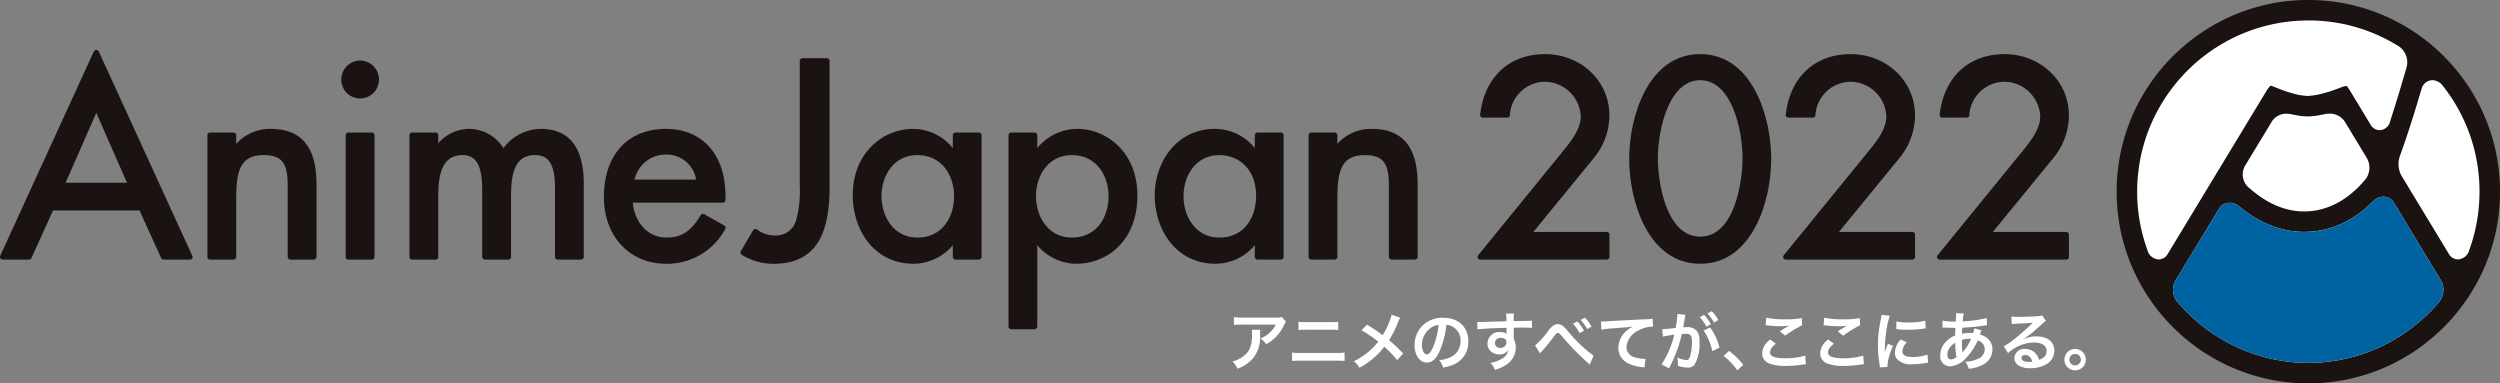
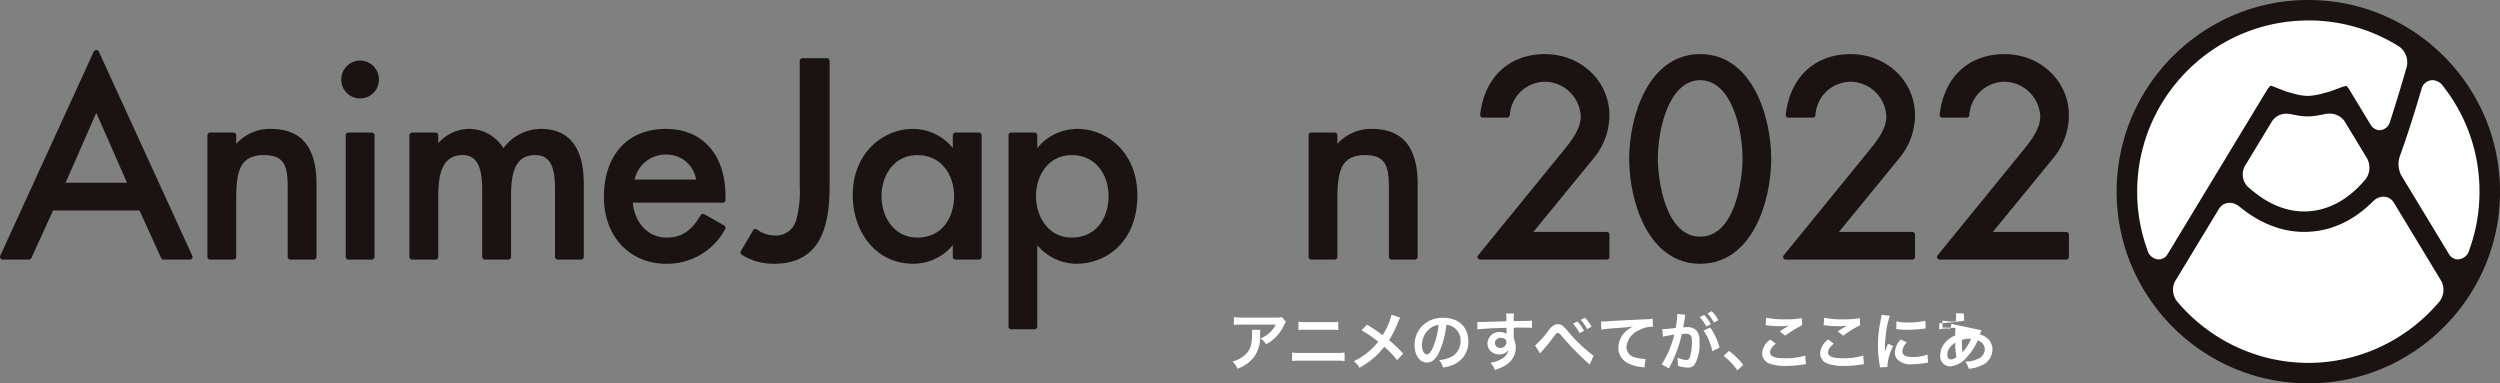
<svg xmlns="http://www.w3.org/2000/svg" width="420" height="64.4" viewBox="0 0 420 64.4">
  <rect x="0" y="0" width="420" height="64.4" fill="#808080" stroke="none" />
  <defs>
    <style>.a{fill:none;}.b{clip-path:url(#a);}.c{fill:#1a1311;}.d{fill:#fff;}.e{fill:#0063a1;}</style>
    <clipPath id="a">
      <rect class="a" width="420" height="64.4" />
    </clipPath>
  </defs>
  <g transform="translate(0 0)">
    <g class="b" transform="translate(0 0)">
      <path class="c" d="M232.43,18.017c0-5.784-4.761-10.315-10.839-10.315-6.008,0-10.177,3.9-10.88,10.178a.442.442,0,0,0,.44.492h4.106a.444.444,0,0,0,.441-.414,5.968,5.968,0,0,1,5.892-5.613,6.091,6.091,0,0,1,6.022,5.847c0,1.986-1.458,3.941-2.826,5.618L210.371,41.5a.442.442,0,0,0,.342.721h21.274a.443.443,0,0,0,.443-.443V38.023a.443.443,0,0,0-.443-.443H219.642l10.243-12.513a11.377,11.377,0,0,0,2.545-7.05" transform="translate(37.954 1.39)" />
      <path class="c" d="M243.784,7.7c-8.755,0-11.931,10.531-11.931,17.61s3.177,17.61,11.931,17.61,11.93-10.53,11.93-17.61S252.538,7.7,243.784,7.7m0,30.665c-5.836,0-7.114-9.455-7.114-13.1,0-5.1,1.931-13.186,7.114-13.186s7.114,8.089,7.114,13.186c0,3.644-1.277,13.1-7.114,13.1" transform="translate(41.85 1.391)" />
      <path class="c" d="M275.921,18.017c0-5.784-4.761-10.315-10.839-10.315-6.008,0-10.177,3.9-10.88,10.178a.442.442,0,0,0,.44.492h4.106a.444.444,0,0,0,.441-.414,5.968,5.968,0,0,1,5.892-5.613,6.091,6.091,0,0,1,6.022,5.847c0,1.986-1.458,3.941-2.826,5.618L253.862,41.5a.442.442,0,0,0,.342.721h21.274a.443.443,0,0,0,.443-.443V38.023a.443.443,0,0,0-.443-.443H263.133l10.243-12.513a11.377,11.377,0,0,0,2.545-7.05" transform="translate(45.805 1.39)" />
      <path class="c" d="M297.821,18.017c0-5.784-4.761-10.315-10.839-10.315-6.008,0-10.177,3.9-10.88,10.178a.442.442,0,0,0,.44.492h4.106a.444.444,0,0,0,.442-.414,5.968,5.968,0,0,1,5.892-5.613A6.091,6.091,0,0,1,293,18.192c0,1.986-1.458,3.941-2.826,5.618L275.762,41.5a.442.442,0,0,0,.342.721h21.274a.443.443,0,0,0,.443-.443V38.023a.443.443,0,0,0-.443-.443H285.033l10.243-12.513a11.377,11.377,0,0,0,2.545-7.05" transform="translate(49.758 1.39)" />
      <path class="d" d="M363.411,31.9A30.275,30.275,0,1,1,333.136,1.63,30.275,30.275,0,0,1,363.411,31.9" transform="translate(54.667 0.294)" />
      <path class="c" d="M333.43,64.4c-.7,0-1.408-.022-2.108-.066s-1.4-.116-2.1-.208-1.386-.205-2.08-.341-1.378-.3-2.047-.477-1.354-.388-2.017-.614-1.32-.472-1.97-.743-1.293-.562-1.917-.871-1.258-.65-1.855-1-1.2-.721-1.79-1.118-1.158-.8-1.711-1.229-1.107-.878-1.628-1.338-1.04-.943-1.539-1.441-.982-1.016-1.44-1.538-.914-1.074-1.339-1.627-.837-1.13-1.228-1.716-.767-1.182-1.116-1.784-.688-1.234-1-1.858-.6-1.271-.872-1.917-.516-1.3-.744-1.97-.433-1.34-.613-2.015-.342-1.363-.478-2.053-.251-1.389-.341-2.075-.162-1.4-.207-2.1-.066-1.406-.066-2.107.021-1.4.066-2.107.116-1.411.207-2.094.205-1.387.342-2.079.3-1.379.477-2.051.387-1.355.613-2.015.476-1.328.743-1.971.56-1.288.872-1.918.646-1.249,1-1.856.726-1.208,1.114-1.787.806-1.159,1.229-1.711.876-1.1,1.339-1.628.947-1.044,1.44-1.537S311.682,8.463,312.21,8s1.074-.914,1.628-1.338,1.132-.842,1.711-1.231,1.177-.76,1.788-1.113,1.232-.687,1.856-1,1.27-.6,1.919-.874,1.314-.522,1.968-.743,1.333-.429,2.016-.614,1.36-.341,2.051-.479,1.388-.251,2.079-.341,1.394-.159,2.1-.205S332.721,0,333.43,0s1.407.022,2.106.066,1.4.116,2.1.205,1.391.208,2.079.341,1.379.3,2.049.479,1.359.387,2.016.614,1.317.472,1.97.743,1.289.562,1.917.871,1.243.643,1.855,1,1.209.724,1.787,1.113,1.153.8,1.712,1.229,1.1.876,1.627,1.34,1.051.953,1.537,1.439.98,1.009,1.444,1.537.911,1.077,1.336,1.628.841,1.132,1.231,1.713.763,1.178,1.113,1.787.691,1.236,1,1.856.6,1.269.871,1.918.523,1.315.746,1.969.43,1.338.612,2.015.34,1.366.478,2.051.251,1.389.342,2.079.158,1.4.205,2.1.067,1.408.067,2.1-.022,1.406-.067,2.11-.113,1.4-.205,2.1-.2,1.386-.341,2.08-.3,1.379-.479,2.051-.386,1.35-.612,2.015-.475,1.321-.744,1.97-.563,1.291-.871,1.917-.646,1.249-1,1.856-.726,1.208-1.114,1.786-.806,1.163-1.231,1.714-.878,1.106-1.338,1.628-.942,1.039-1.441,1.537-1.009.98-1.537,1.441-1.074.913-1.628,1.34-1.134.842-1.711,1.229-1.18.763-1.79,1.116-1.229.687-1.855,1-1.274.6-1.917.869-1.306.519-1.97.745-1.337.431-2.015.614-1.363.341-2.051.477-1.391.251-2.079.341-1.4.162-2.1.208-1.41.066-2.106.066M320.19,34.078a2.03,2.03,0,0,0-1.754.968L311.014,47.3a3.147,3.147,0,0,0,.437,3.431l.514.578c.478.538.994,1.073,1.528,1.587s1.077,1,1.644,1.466,1.162.918,1.753,1.335,1.221.828,1.847,1.2,1.276.728,1.934,1.055,1.335.633,2.008.907,1.371.523,2.071.75,1.413.419,2.126.588,1.447.31,2.161.424,1.46.2,2.191.256,1.473.085,2.2.085,1.467-.027,2.2-.085,1.46-.143,2.189-.256,1.446-.256,2.16-.421,1.427-.369,2.123-.59,1.4-.476,2.072-.747,1.36-.583,2.006-.907,1.307-.678,1.932-1.053,1.244-.773,1.847-1.2,1.189-.871,1.752-1.335,1.113-.954,1.643-1.461,1.039-1.038,1.529-1.587l.466-.523a3.259,3.259,0,0,0,.44-3.553l-8.012-13.228a2,2,0,0,0-1.719-.973,2.491,2.491,0,0,0-1.8.832l-.539.5a19.087,19.087,0,0,1-1.574,1.328,17.758,17.758,0,0,1-1.706,1.137,15.841,15.841,0,0,1-1.822.917,15.3,15.3,0,0,1-1.911.668,14.868,14.868,0,0,1-1.983.4,15.537,15.537,0,0,1-2.025.131,14.672,14.672,0,0,1-3.663-.465,15.316,15.316,0,0,1-1.773-.568,16.583,16.583,0,0,1-1.709-.765,18.343,18.343,0,0,1-1.635-.943c-.524-.336-1.046-.7-1.549-1.1l-.493-.386a2.63,2.63,0,0,0-1.69-.659m34.094-20.6a1.927,1.927,0,0,0-1.839,1.5s-.6,1.993-.8,2.67c-.2.646-.4,1.309-.613,1.974s-.417,1.314-.628,1.964-.432,1.314-.649,1.953c-.225.666-.451,1.316-.674,1.94l-.244.685a4.093,4.093,0,0,0,.2,3.29l8.016,13.232a1.759,1.759,0,0,0,1.509.9,2.057,2.057,0,0,0,1.886-1.51l.262-.772c.248-.731.465-1.48.648-2.225s.341-1.51.463-2.271.217-1.533.277-2.3.091-1.543.091-2.313-.029-1.541-.091-2.3-.15-1.529-.273-2.29-.275-1.522-.456-2.262-.4-1.5-.639-2.218-.515-1.445-.816-2.158-.632-1.4-.99-2.084-.743-1.349-1.155-2-.851-1.284-1.313-1.9l-.438-.586a2.294,2.294,0,0,0-1.734-.924M333.43,3.44c-.751,0-1.51.03-2.256.087s-1.5.145-2.243.262-1.477.263-2.216.442-1.461.38-2.174.613-1.428.5-2.118.784-1.382.607-2.049.948-1.328.714-1.967,1.106-1.268.815-1.875,1.257-1.21.917-1.773,1.4-1.121,1-1.655,1.533-1.046,1.086-1.532,1.656-.959,1.169-1.4,1.771-.858,1.229-1.257,1.876-.764,1.3-1.106,1.967-.66,1.359-.949,2.051-.554,1.411-.784,2.119-.438,1.443-.615,2.173-.323,1.483-.44,2.216-.2,1.487-.261,2.244-.091,1.5-.091,2.252c0,.77.033,1.545.092,2.31s.153,1.541.276,2.3.279,1.524.463,2.267.4,1.49.645,2.223l.261.767a2.061,2.061,0,0,0,1.888,1.52,1.739,1.739,0,0,0,1.491-.89L326.491,15.11a4.651,4.651,0,0,1,.583-.719,3.811,3.811,0,0,1,.528.166c.412.168,1.358.535,2.1.811l.1.034.879.249a10.307,10.307,0,0,0,2.625.466,11.468,11.468,0,0,0,2.755-.477l.975-.266.045-.017c.793-.281,1.774-.639,2.183-.8a3.389,3.389,0,0,1,.606-.124,7.044,7.044,0,0,1,.522.743l3.492,5.764a1.788,1.788,0,0,0,1.519.931,1.886,1.886,0,0,0,1.772-1.506l.215-.666c.2-.639.408-1.287.61-1.94s.4-1.3.6-1.945.393-1.308.584-1.95c.2-.66.768-2.62.768-2.62a3.254,3.254,0,0,0-1.308-3.457l-.655-.392c-.626-.367-1.271-.717-1.919-1.035s-1.319-.617-1.992-.888-1.369-.518-2.056-.733-1.392-.408-2.1-.574-1.431-.3-2.145-.408-1.432-.189-2.165-.244-1.457-.08-2.177-.08m-3.608,15.671a2.879,2.879,0,0,0-2.492,1.253l-4.61,7.611a2.945,2.945,0,0,0,.639,3.507l.079.068.578.479A18.335,18.335,0,0,0,325.9,33.4a15,15,0,0,0,2.088,1.111,12.77,12.77,0,0,0,2.291.745,11.311,11.311,0,0,0,2.425.267,11.541,11.541,0,0,0,2.275-.225,11.7,11.7,0,0,0,2.182-.667,12.7,12.7,0,0,0,2-1.041,14.7,14.7,0,0,0,1.784-1.33,16.938,16.938,0,0,0,1.562-1.548l.583-.656.038-.053a3.271,3.271,0,0,0,.148-3.425l-3.737-6.167a3.006,3.006,0,0,0-2.605-1.32,3.428,3.428,0,0,0-.843.106l-.733.138a11.3,11.3,0,0,1-2.048.224,10.7,10.7,0,0,1-1.943-.21l-.694-.131a3.334,3.334,0,0,0-.846-.106" transform="translate(54.373 0)" />
-       <path class="e" d="M310.519,46.256c.478.537.994,1.072,1.528,1.587s1.077,1,1.643,1.466,1.163.917,1.754,1.335,1.221.828,1.847,1.2,1.275.73,1.934,1.057,1.335.632,2.008.907,1.371.523,2.071.748,1.413.42,2.126.588,1.446.312,2.161.425,1.46.2,2.19.256,1.473.085,2.2.085,1.467-.028,2.2-.085,1.46-.144,2.189-.256,1.447-.256,2.16-.423,1.426-.368,2.123-.59,1.4-.475,2.072-.747,1.359-.583,2.006-.905,1.307-.678,1.932-1.054,1.244-.772,1.847-1.2,1.189-.872,1.752-1.335,1.113-.955,1.642-1.461,1.039-1.038,1.529-1.587l.469-.524a3.261,3.261,0,0,0,.439-3.552l-8.012-13.228a2,2,0,0,0-1.719-.974,2.491,2.491,0,0,0-1.8.832l-.538.5a19.062,19.062,0,0,1-1.575,1.328A17.333,17.333,0,0,1,339,31.79a15.562,15.562,0,0,1-1.822.917,14.766,14.766,0,0,1-3.894,1.071,15.542,15.542,0,0,1-2.026.131,14.746,14.746,0,0,1-3.662-.466,15.308,15.308,0,0,1-1.773-.567,16.707,16.707,0,0,1-1.708-.765,18.488,18.488,0,0,1-1.636-.943c-.524-.336-1.046-.706-1.55-1.1l-.493-.385a2.626,2.626,0,0,0-1.689-.66,2.031,2.031,0,0,0-1.754.969l-7.422,12.252a3.149,3.149,0,0,0,.437,3.431Z" transform="translate(55.818 5.052)" />
      <path class="d" d="M180.076,47.261a4.878,4.878,0,0,0-.043.861,5.765,5.765,0,0,1-1.052,3.762,6.129,6.129,0,0,1-2.742,1.914,3.738,3.738,0,0,0-.839-1.211,4.917,4.917,0,0,0,1.859-.9c1.085-.861,1.425-1.774,1.425-3.784a2.682,2.682,0,0,0-.054-.637Zm4.315-1.339a2.952,2.952,0,0,0-.425.744A6.742,6.742,0,0,1,182.33,48.8a6.622,6.622,0,0,1-1.276.883,3.591,3.591,0,0,0-.956-.967,4.935,4.935,0,0,0,1.552-.979,4.4,4.4,0,0,0,1.008-1.349h-5.579a10.212,10.212,0,0,0-1.445.064V45.126a8.619,8.619,0,0,0,1.466.084h5.547a2.892,2.892,0,0,0,1.031-.1Z" transform="translate(31.66 8.143)" />
      <path class="d" d="M183.879,50.956a7.415,7.415,0,0,0,1.36.074h6.1a7.407,7.407,0,0,0,1.36-.074V52.38a10.723,10.723,0,0,0-1.338-.053h-6.143a10.744,10.744,0,0,0-1.339.053Zm1.073-5.175a6.608,6.608,0,0,0,1.254.074h4.177a6.608,6.608,0,0,0,1.254-.074v1.4a9.164,9.164,0,0,0-1.243-.053h-4.2a9.165,9.165,0,0,0-1.243.053Z" transform="translate(33.19 8.264)" />
      <path class="d" d="M200.463,45.289a6.118,6.118,0,0,0-.372.765,17.649,17.649,0,0,1-1.5,3.008,25.329,25.329,0,0,1,2.37,2.252l-1.02,1.1a15.76,15.76,0,0,0-2.158-2.243,12.136,12.136,0,0,1-1.659,1.775A13.411,13.411,0,0,1,193.6,53.7a3.306,3.306,0,0,0-.935-1.1,11.495,11.495,0,0,0,4.1-3.284,19.12,19.12,0,0,0-2.817-1.912l.935-.936c.777.457,1.232.754,1.754,1.127.8.574.8.574.882.627a12.992,12.992,0,0,0,1.5-3.422Z" transform="translate(34.776 8.085)" />
      <path class="d" d="M205.551,50.749c-.6,1.372-1.286,2-2.157,2-1.211,0-2.084-1.232-2.084-2.944a4.568,4.568,0,0,1,1.17-3.093,4.771,4.771,0,0,1,3.655-1.487c2.551,0,4.21,1.551,4.21,3.943a4.1,4.1,0,0,1-2.583,3.964,6.947,6.947,0,0,1-1.668.446,3.406,3.406,0,0,0-.649-1.244,5.624,5.624,0,0,0,2.115-.584,2.972,2.972,0,0,0,1.477-2.656,2.632,2.632,0,0,0-1.307-2.36,2.322,2.322,0,0,0-1.073-.319,15.377,15.377,0,0,1-1.106,4.336m-1.562-3.8a3.561,3.561,0,0,0-1.445,2.87c0,.871.372,1.562.839,1.562.351,0,.712-.446,1.094-1.36a13.915,13.915,0,0,0,.882-3.592,2.7,2.7,0,0,0-1.371.521" transform="translate(36.337 8.163)" />
      <path class="d" d="M216.352,48.6c0,.042.011.127.011.255a3.235,3.235,0,0,1,.34,1.5,3.409,3.409,0,0,1-1.583,2.869,7.439,7.439,0,0,1-1.924.871,3.487,3.487,0,0,0-.754-1.2,5.013,5.013,0,0,0,1.807-.616,2.239,2.239,0,0,0,1.232-1.552,1.751,1.751,0,0,1-1.563.756,1.958,1.958,0,0,1-1.232-.382,1.66,1.66,0,0,1-.733-1.434,1.956,1.956,0,0,1,2.114-1.935,1.779,1.779,0,0,1,1.106.319.438.438,0,0,1-.011-.127c-.012-.021-.012-.616-.012-.9-1.519.041-2.517.074-2.985.106-1.6.117-1.6.117-1.892.159l-.043-1.264a4.929,4.929,0,0,0,.522.02c.264,0,.436,0,1.806-.053.691-.021.8-.021,1.668-.042.352-.011.352-.011.9-.032a5.767,5.767,0,0,0-.064-1.286l1.339-.011a8.356,8.356,0,0,0-.053,1.264c1.849-.011,2.677-.031,3.07-.074l.012,1.223c-.394-.032-.9-.053-1.785-.053-.255,0-.446,0-1.287.021v.691Zm-2.169.106a.931.931,0,0,0-.988.85.84.84,0,0,0,.9.841.97.97,0,0,0,1.041-.957c0-.446-.372-.733-.957-.733" transform="translate(37.947 8.052)" />
      <path class="d" d="M218.457,49.88a14.1,14.1,0,0,0,2.316-2.6,3.255,3.255,0,0,1,.66-.669,1.462,1.462,0,0,1,.85-.319,1.506,1.506,0,0,1,.956.4,7.09,7.09,0,0,1,.712.765,24.923,24.923,0,0,0,4.336,4.145l-.648,1.509a1.97,1.97,0,0,0-.308-.307,44.009,44.009,0,0,1-4.134-4.22c-.659-.754-.724-.807-.926-.807-.169,0-.275.1-.637.574a30.876,30.876,0,0,1-2.093,2.572,1.665,1.665,0,0,0-.223.3Zm7.109-4.039a7.193,7.193,0,0,1,1.117,1.562l-.744.393a7.586,7.586,0,0,0-1.116-1.583Zm1.648,1.286a7.922,7.922,0,0,0-1.084-1.542l.712-.372a6.15,6.15,0,0,1,1.1,1.5Z" transform="translate(39.432 8.161)" />
      <path class="d" d="M227.835,45.816c.234.011.351.011.4.011.191,0,.191,0,1.753-.106.6-.032,2.36-.127,5.3-.266a5.986,5.986,0,0,0,1.222-.106l.074,1.36a1.646,1.646,0,0,0-.223-.011,4.756,4.756,0,0,0-2.1.574,3.459,3.459,0,0,0-2.146,2.838,1.784,1.784,0,0,0,1.413,1.732,6.409,6.409,0,0,0,1.584.276c.011,0,.106,0,.212-.009l-.191,1.445a2.257,2.257,0,0,0-.361-.064,6.4,6.4,0,0,1-2.487-.7,2.847,2.847,0,0,1-1.52-2.562,3.752,3.752,0,0,1,1.011-2.509,4.675,4.675,0,0,1,1.478-1.062c-.862.127-1.276.159-3.582.329a15.415,15.415,0,0,0-1.765.212Z" transform="translate(41.125 8.186)" />
      <path class="d" d="M240.388,45.35c-.053.308-.127.744-.234,1.317-.032.181-.032.181-.064.319.319-.011.467-.021.659-.021a2.059,2.059,0,0,1,1.574.563,2.584,2.584,0,0,1,.5,1.882A6.732,6.732,0,0,1,242,53.278a1.344,1.344,0,0,1-1.179.478,4.925,4.925,0,0,1-1.636-.319c.009-.2.021-.361.021-.467a3.937,3.937,0,0,0-.107-.9,4.439,4.439,0,0,0,1.552.426c.308,0,.478-.2.639-.724a9.5,9.5,0,0,0,.275-2.422c0-.979-.244-1.265-1.062-1.265-.223,0-.393.012-.637.033a22.834,22.834,0,0,1-2.167,5.781l-1.234-.68a15.608,15.608,0,0,0,2.135-5.005c-.158.02-.158.02-.5.084l-.968.161a4.128,4.128,0,0,0-.436.106l-.127-1.255a21.834,21.834,0,0,0,2.264-.223,14.944,14.944,0,0,0,.276-2.146v-.191l1.381.138a2.479,2.479,0,0,0-.085.329Zm3.23-.436a6.828,6.828,0,0,1,1.117,1.562l-.744.393a7.17,7.17,0,0,0-1.116-1.583Zm.989,2.1A9.912,9.912,0,0,1,246.2,50.4L244.99,51a9.968,9.968,0,0,0-1.457-3.454Zm.659-.818a7.822,7.822,0,0,0-1.084-1.542l.713-.372a6.116,6.116,0,0,1,1.1,1.5Z" transform="translate(42.682 7.994)" />
      <path class="d" d="M246.2,49.94a12.419,12.419,0,0,1,2.391,2.337l-.988.926a11.446,11.446,0,0,0-2.307-2.424Z" transform="translate(44.276 9.014)" />
      <path class="d" d="M253.071,49.581c-.669.552-.967,1-.967,1.457,0,.691.776.988,2.572.988a11.339,11.339,0,0,0,3.337-.446l.116,1.456a4.181,4.181,0,0,0-.466.042,18.206,18.206,0,0,1-2.871.234,7.6,7.6,0,0,1-2.656-.351,1.826,1.826,0,0,1-1.36-1.774,3,3,0,0,1,1.371-2.307Zm-1.615-4.368a13.935,13.935,0,0,0,3.187.266,13.181,13.181,0,0,0,2.806-.2l.043,1.19a19.667,19.667,0,0,0-2.837,1.765l-.924-.733c.552-.351,1.073-.669,1.562-.947a11.312,11.312,0,0,1-1.595.086,16.5,16.5,0,0,1-1.944-.129,3.44,3.44,0,0,0-.393-.032Z" transform="translate(45.265 8.161)" />
      <path class="d" d="M261.324,49.581c-.669.552-.967,1-.967,1.457,0,.691.776.988,2.572.988a11.34,11.34,0,0,0,3.337-.446l.116,1.456a4.181,4.181,0,0,0-.466.042,18.206,18.206,0,0,1-2.871.234,7.6,7.6,0,0,1-2.656-.351,1.826,1.826,0,0,1-1.36-1.774A3,3,0,0,1,260.4,48.88Zm-1.615-4.368a13.935,13.935,0,0,0,3.187.266,13.181,13.181,0,0,0,2.806-.2l.042,1.19a19.667,19.667,0,0,0-2.837,1.765l-.924-.733c.552-.351,1.073-.669,1.562-.947a11.312,11.312,0,0,1-1.595.086,16.5,16.5,0,0,1-1.944-.129,3.44,3.44,0,0,0-.393-.032Z" transform="translate(46.755 8.161)" />
      <path class="d" d="M267.584,53.63a4.682,4.682,0,0,0-.053-.5,18.672,18.672,0,0,1-.276-3.178,20.408,20.408,0,0,1,.436-4.155,6.761,6.761,0,0,0,.159-.989l1.4.15a14.732,14.732,0,0,0-.668,3.177,17.764,17.764,0,0,0-.161,2.349c0,.234-.009.319-.02.584a10.645,10.645,0,0,1,.553-1.4l.85.382a8.733,8.733,0,0,0-.947,3.22c0,.064,0,.149.011.287Zm4.526-4.2a2.407,2.407,0,0,0-.753,1.53c0,.607.586.926,1.689.926a7.445,7.445,0,0,0,2.531-.4l.106,1.35a3.553,3.553,0,0,0-.436.064,13.128,13.128,0,0,1-2.2.2,3.077,3.077,0,0,1-2.635-.924,1.781,1.781,0,0,1-.319-1.042,3.467,3.467,0,0,1,.979-2.189Zm-1.752-3.518a7.666,7.666,0,0,0,1.966.17,11.713,11.713,0,0,0,2.891-.287l.064,1.286c-.084.012-.244.032-.754.1a19.032,19.032,0,0,1-2.274.127,12.626,12.626,0,0,1-1.914-.117Z" transform="translate(48.24 8.088)" />
-       <path class="d" d="M283.05,47.445a2.031,2.031,0,0,0-.126.308c-.107.3-.118.309-.151.4a2.871,2.871,0,0,1,1.107.521,2.372,2.372,0,0,1,1.008,2.008,2.891,2.891,0,0,1-1.827,2.657,5.93,5.93,0,0,1-2.167.563,3.428,3.428,0,0,0-.564-1.2,4.4,4.4,0,0,0,2.029-.426,1.785,1.785,0,0,0,1.244-1.657,1.558,1.558,0,0,0-1.191-1.466,9.376,9.376,0,0,1-1.849,2.826,4.06,4.06,0,0,1-2.784,1.531,1.679,1.679,0,0,1-1.659-1.86,3.334,3.334,0,0,1,1.053-2.38,4.351,4.351,0,0,1,1.456-.957c0-.34.021-.764.041-1.275-.116,0-.691-.011-1.721-.042h-.2c-.032,0-.127,0-.244.011V45.82a9.4,9.4,0,0,0,1.988.159h.234c.011-.212.011-.212.041-.637.011-.138.021-.4.021-.606a.6.6,0,0,0-.021-.17l1.319.063a6.189,6.189,0,0,0-.191,1.308,19.267,19.267,0,0,0,4.028-.563l.053,1.222c-.149.011-.191.011-.414.042a34.1,34.1,0,0,1-3.741.372c-.031.457-.042.8-.053,1.02a5.884,5.884,0,0,1,1.467-.137,3.166,3.166,0,0,1,.4.02,4.08,4.08,0,0,0,.214-.807Zm-5.261,2.817a2.107,2.107,0,0,0-.478,1.3c0,.477.235.774.607.774a1.471,1.471,0,0,0,.926-.4,11.665,11.665,0,0,1-.192-2.4,3.168,3.168,0,0,0-.862.733m2.084.882a1.156,1.156,0,0,1,.117-.149,8.114,8.114,0,0,0,1.317-2.125,2.236,2.236,0,0,0-.276-.012,3.916,3.916,0,0,0-1.276.192,17.974,17.974,0,0,0,.076,1.827.56.56,0,0,1,.011.138.491.491,0,0,0,.009.117Z" transform="translate(49.84 8.044)" />
-       <path class="d" d="M288.439,48.9a5.212,5.212,0,0,1,2.232-.489c1.818,0,2.987.936,2.987,2.392a2.6,2.6,0,0,1-1.445,2.348,5.248,5.248,0,0,1-2.572.607,3.582,3.582,0,0,1-2.061-.49,1.51,1.51,0,0,1-.637-1.222,1.635,1.635,0,0,1,1.827-1.519,2.287,2.287,0,0,1,1.838.871,2.835,2.835,0,0,1,.489.956c.883-.329,1.266-.786,1.266-1.541,0-.829-.819-1.371-2.1-1.371a6.547,6.547,0,0,0-4.378,1.785l-.724-1.147a9.694,9.694,0,0,0,1.5-1,35.68,35.68,0,0,0,3.177-2.764c.021-.021.129-.127.191-.191l-.011-.011c-.4.053-1.084.1-3.007.181a3.583,3.583,0,0,0-.511.053l-.053-1.275a9.665,9.665,0,0,0,1.255.063c.9,0,2.2-.053,3.231-.127a1.551,1.551,0,0,0,.659-.138l.659.936a2.276,2.276,0,0,0-.554.436c-.531.489-1.307,1.179-1.668,1.487-.191.159-.956.733-1.169.871a4.034,4.034,0,0,1-.436.276Zm.32,2.647c-.383,0-.627.191-.627.489,0,.425.478.669,1.264.669a2.876,2.876,0,0,0,.553-.042c-.191-.733-.595-1.116-1.19-1.116" transform="translate(51.471 8.1)" />
-       <path class="d" d="M297.388,51.457a1.8,1.8,0,1,1-1.8-1.8,1.8,1.8,0,0,1,1.8,1.8m-2.764,0a.967.967,0,1,0,.967-.967.973.973,0,0,0-.967.967" transform="translate(53.031 8.964)" />
+       <path class="d" d="M283.05,47.445a2.031,2.031,0,0,0-.126.308c-.107.3-.118.309-.151.4a2.871,2.871,0,0,1,1.107.521,2.372,2.372,0,0,1,1.008,2.008,2.891,2.891,0,0,1-1.827,2.657,5.93,5.93,0,0,1-2.167.563,3.428,3.428,0,0,0-.564-1.2,4.4,4.4,0,0,0,2.029-.426,1.785,1.785,0,0,0,1.244-1.657,1.558,1.558,0,0,0-1.191-1.466,9.376,9.376,0,0,1-1.849,2.826,4.06,4.06,0,0,1-2.784,1.531,1.679,1.679,0,0,1-1.659-1.86,3.334,3.334,0,0,1,1.053-2.38,4.351,4.351,0,0,1,1.456-.957c0-.34.021-.764.041-1.275-.116,0-.691-.011-1.721-.042h-.2c-.032,0-.127,0-.244.011V45.82a9.4,9.4,0,0,0,1.988.159h.234c.011-.212.011-.212.041-.637.011-.138.021-.4.021-.606a.6.6,0,0,0-.021-.17l1.319.063l.053,1.222c-.149.011-.191.011-.414.042a34.1,34.1,0,0,1-3.741.372c-.031.457-.042.8-.053,1.02a5.884,5.884,0,0,1,1.467-.137,3.166,3.166,0,0,1,.4.02,4.08,4.08,0,0,0,.214-.807Zm-5.261,2.817a2.107,2.107,0,0,0-.478,1.3c0,.477.235.774.607.774a1.471,1.471,0,0,0,.926-.4,11.665,11.665,0,0,1-.192-2.4,3.168,3.168,0,0,0-.862.733m2.084.882a1.156,1.156,0,0,1,.117-.149,8.114,8.114,0,0,0,1.317-2.125,2.236,2.236,0,0,0-.276-.012,3.916,3.916,0,0,0-1.276.192,17.974,17.974,0,0,0,.076,1.827.56.56,0,0,1,.011.138.491.491,0,0,0,.009.117Z" transform="translate(49.84 8.044)" />
      <path class="c" d="M16.59,7.363a.472.472,0,0,0-.828,0L.041,41.683a.446.446,0,0,0,.032.433.454.454,0,0,0,.382.21H4.867a.454.454,0,0,0,.414-.266l3.632-7.986H23.437l3.635,7.986a.456.456,0,0,0,.414.266H31.9a.455.455,0,0,0,.368-.726Zm-.413,10.313,5.155,11.733H11.021Z" transform="translate(0 1.285)" />
      <path class="c" d="M40.144,18.344a7.628,7.628,0,0,0-5.788,2.511V19.411a.454.454,0,0,0-.456-.453H29.973a.453.453,0,0,0-.456.453V39.847a.454.454,0,0,0,.456.454H33.9a.455.455,0,0,0,.456-.454V30.458c0-4.513.331-7.711,4.611-7.711,3.436,0,4.041,1.741,4.041,5.4v11.7a.455.455,0,0,0,.454.454h3.931a.454.454,0,0,0,.454-.454V27.665c0-6.273-2.519-9.321-7.7-9.321" transform="translate(5.328 3.311)" />
      <path class="c" d="M51.732,8.615a3.189,3.189,0,0,0-3.163,3.207,3.163,3.163,0,0,0,6.326,0,3.19,3.19,0,0,0-3.164-3.207" transform="translate(8.767 1.555)" />
      <path class="c" d="M53.582,18.863H49.653a.453.453,0,0,0-.454.454V39.752a.453.453,0,0,0,.454.454h3.929a.455.455,0,0,0,.457-.454V19.317a.455.455,0,0,0-.457-.454" transform="translate(8.88 3.405)" />
      <path class="c" d="M80.34,18.344a7.867,7.867,0,0,0-6.28,3.235,6.8,6.8,0,0,0-5.9-3.235,6.964,6.964,0,0,0-5.048,2.407v-1.34a.453.453,0,0,0-.454-.453H58.723a.454.454,0,0,0-.454.453V39.847a.455.455,0,0,0,.454.454h3.931a.454.454,0,0,0,.454-.454V29.8c0-3.488.486-7.056,4.086-7.056,3.045,0,3.3,3.238,3.3,6.272V39.847a.454.454,0,0,0,.454.454h3.932a.454.454,0,0,0,.453-.454V29.8c0-3.663.49-7.056,4.044-7.056,2.343,0,3.343,1.654,3.343,5.529v11.57a.454.454,0,0,0,.454.454h3.929a.455.455,0,0,0,.456-.454V27.619c0-6.153-2.431-9.275-7.222-9.275" transform="translate(10.518 3.311)" />
      <path class="c" d="M96.355,18.344c-6.421,0-10.412,4.39-10.412,11.459,0,6.592,4.316,11.2,10.495,11.2a11.072,11.072,0,0,0,9.88-5.826.461.461,0,0,0-.177-.616l-3.32-1.876a.454.454,0,0,0-.613.158C100.842,35.1,99.343,36.6,96.486,36.6c-3.474,0-5.461-2.939-5.682-5.859h15.112a.455.455,0,0,0,.456-.457v-.61c0-6.986-3.838-11.328-10.017-11.328M91.1,26.859a5.327,5.327,0,0,1,5.252-4.2,4.991,4.991,0,0,1,5.081,4.2Z" transform="translate(15.513 3.311)" />
      <path class="c" d="M119.89,8.283h-4.1a.454.454,0,0,0-.453.454v21.1a18.251,18.251,0,0,1-.554,5.465,3.506,3.506,0,0,1-3.621,2.765,5.027,5.027,0,0,1-3-1,.447.447,0,0,0-.365-.083.437.437,0,0,0-.3.214l-2.052,3.493a.454.454,0,0,0,.158.621,10.122,10.122,0,0,0,5.385,1.508c8.3,0,9.363-7.035,9.363-13.165V8.737a.454.454,0,0,0-.456-.454" transform="translate(19.021 1.495)" />
      <path class="c" d="M142.552,18.958h-3.931a.453.453,0,0,0-.454.453v2.15a8.615,8.615,0,0,0-6.705-3.217c-4.9,0-10.107,3.911-10.107,11.155,0,5.716,3.518,11.5,10.238,11.5a8.674,8.674,0,0,0,6.574-3.117v1.962a.454.454,0,0,0,.454.454h3.931a.453.453,0,0,0,.452-.454V19.411a.452.452,0,0,0-.452-.453M132.2,36.6c-3.946,0-6.01-3.507-6.01-6.967,0-3.42,2.064-6.884,6.01-6.884,4.247,0,6.182,3.567,6.182,6.884,0,3.467-1.912,6.967-6.182,6.967" transform="translate(21.905 3.311)" />
      <path class="c" d="M155.11,18.343a8.652,8.652,0,0,0-6.75,3.222V19.411a.455.455,0,0,0-.454-.454h-3.931a.454.454,0,0,0-.453.454V51.549a.454.454,0,0,0,.453.454h3.931a.455.455,0,0,0,.454-.454V37.884A8.663,8.663,0,0,0,154.936,41c4.927,0,10.236-3.6,10.236-11.5,0-7.245-5.186-11.156-10.063-11.156m5.221,11.287c0,3.468-1.912,6.967-6.182,6.967-3.943,0-6.006-3.506-6.006-6.967,0-3.419,2.064-6.882,6.006-6.882,4.246,0,6.182,3.566,6.182,6.882" transform="translate(25.906 3.311)" />
-       <path class="c" d="M185.53,18.958H181.6a.453.453,0,0,0-.456.453v2.154a8.6,8.6,0,0,0-6.706-3.222c-6.565,0-10.106,5.746-10.106,11.155,0,5.716,3.516,11.5,10.236,11.5a8.655,8.655,0,0,0,6.577-3.119v1.964a.454.454,0,0,0,.456.454h3.93a.455.455,0,0,0,.454-.454V19.411a.454.454,0,0,0-.454-.453M175.18,36.6c-3.943,0-6.009-3.507-6.009-6.967,0-3.42,2.066-6.884,6.009-6.884,3.078,0,6.181,2.128,6.181,6.884,0,3.467-1.911,6.967-6.181,6.967" transform="translate(29.662 3.311)" />
      <path class="c" d="M196.855,18.344a7.632,7.632,0,0,0-5.789,2.511V19.411a.455.455,0,0,0-.456-.453h-3.929a.453.453,0,0,0-.456.453V39.847a.454.454,0,0,0,.456.454h3.929a.456.456,0,0,0,.456-.454V30.458c0-4.513.329-7.711,4.611-7.711,3.436,0,4.042,1.741,4.042,5.4v11.7a.454.454,0,0,0,.454.454H204.1a.453.453,0,0,0,.453-.454V27.665c0-6.273-2.519-9.321-7.7-9.321" transform="translate(33.614 3.311)" />
    </g>
  </g>
</svg>